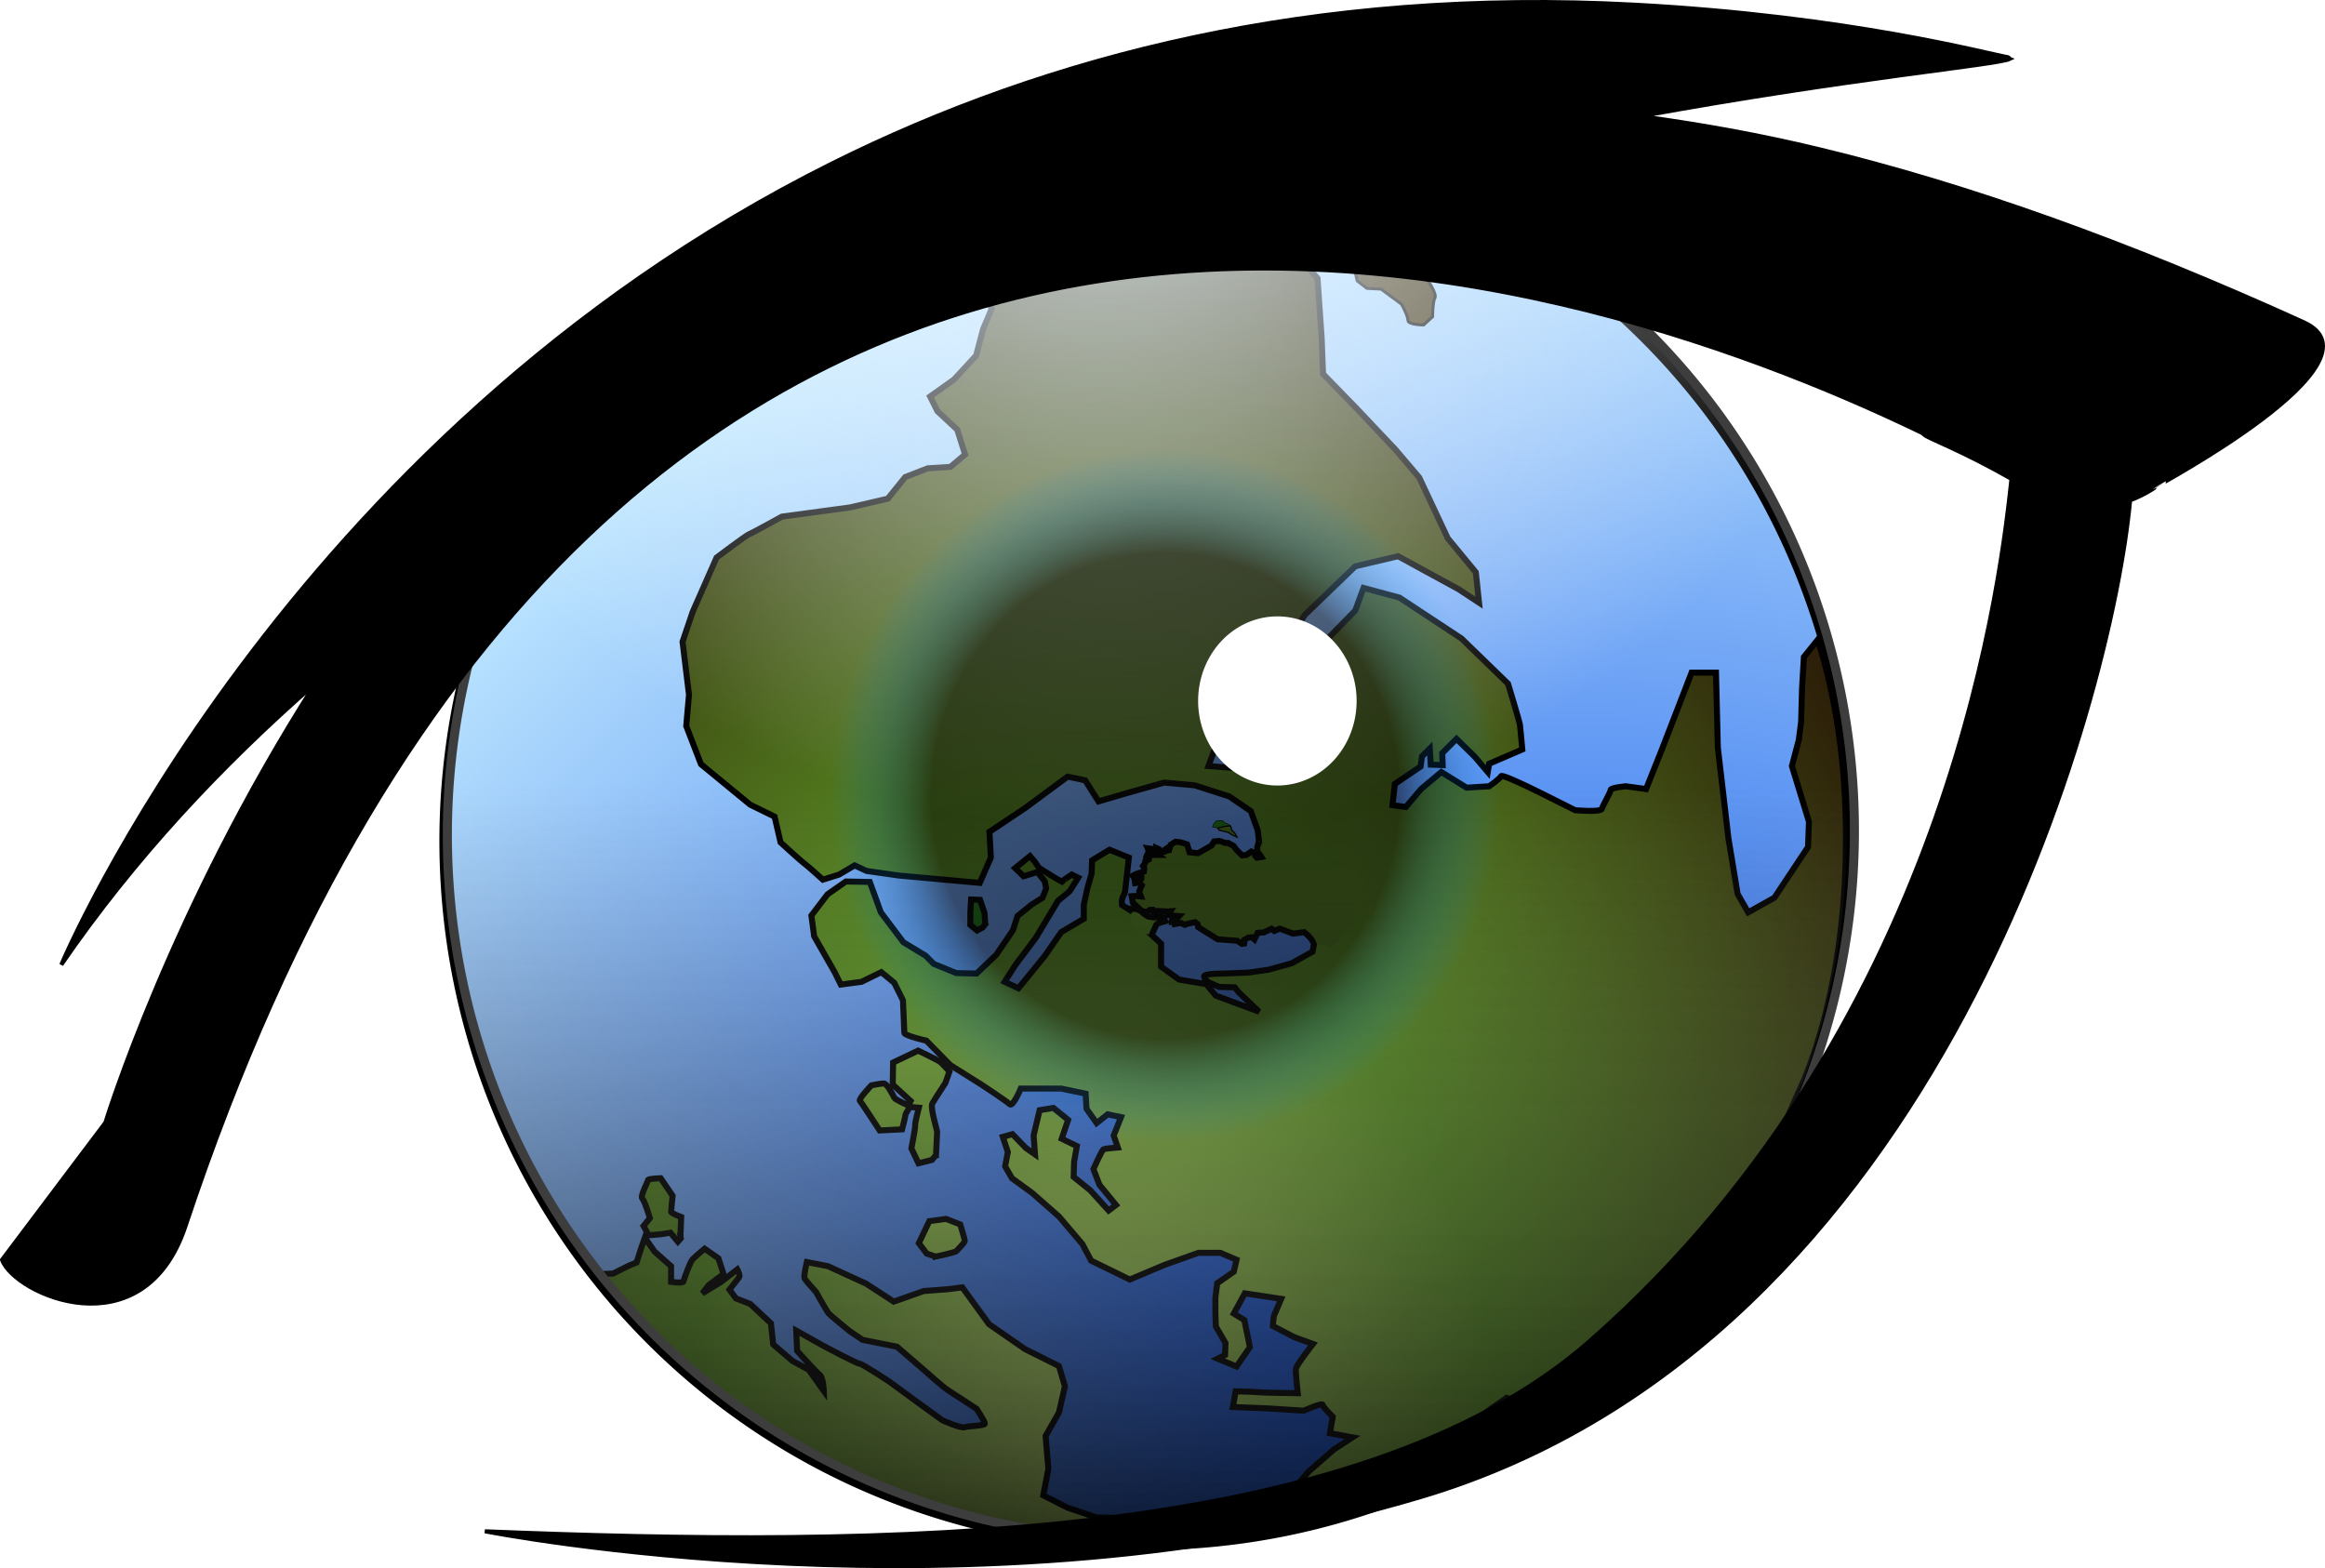
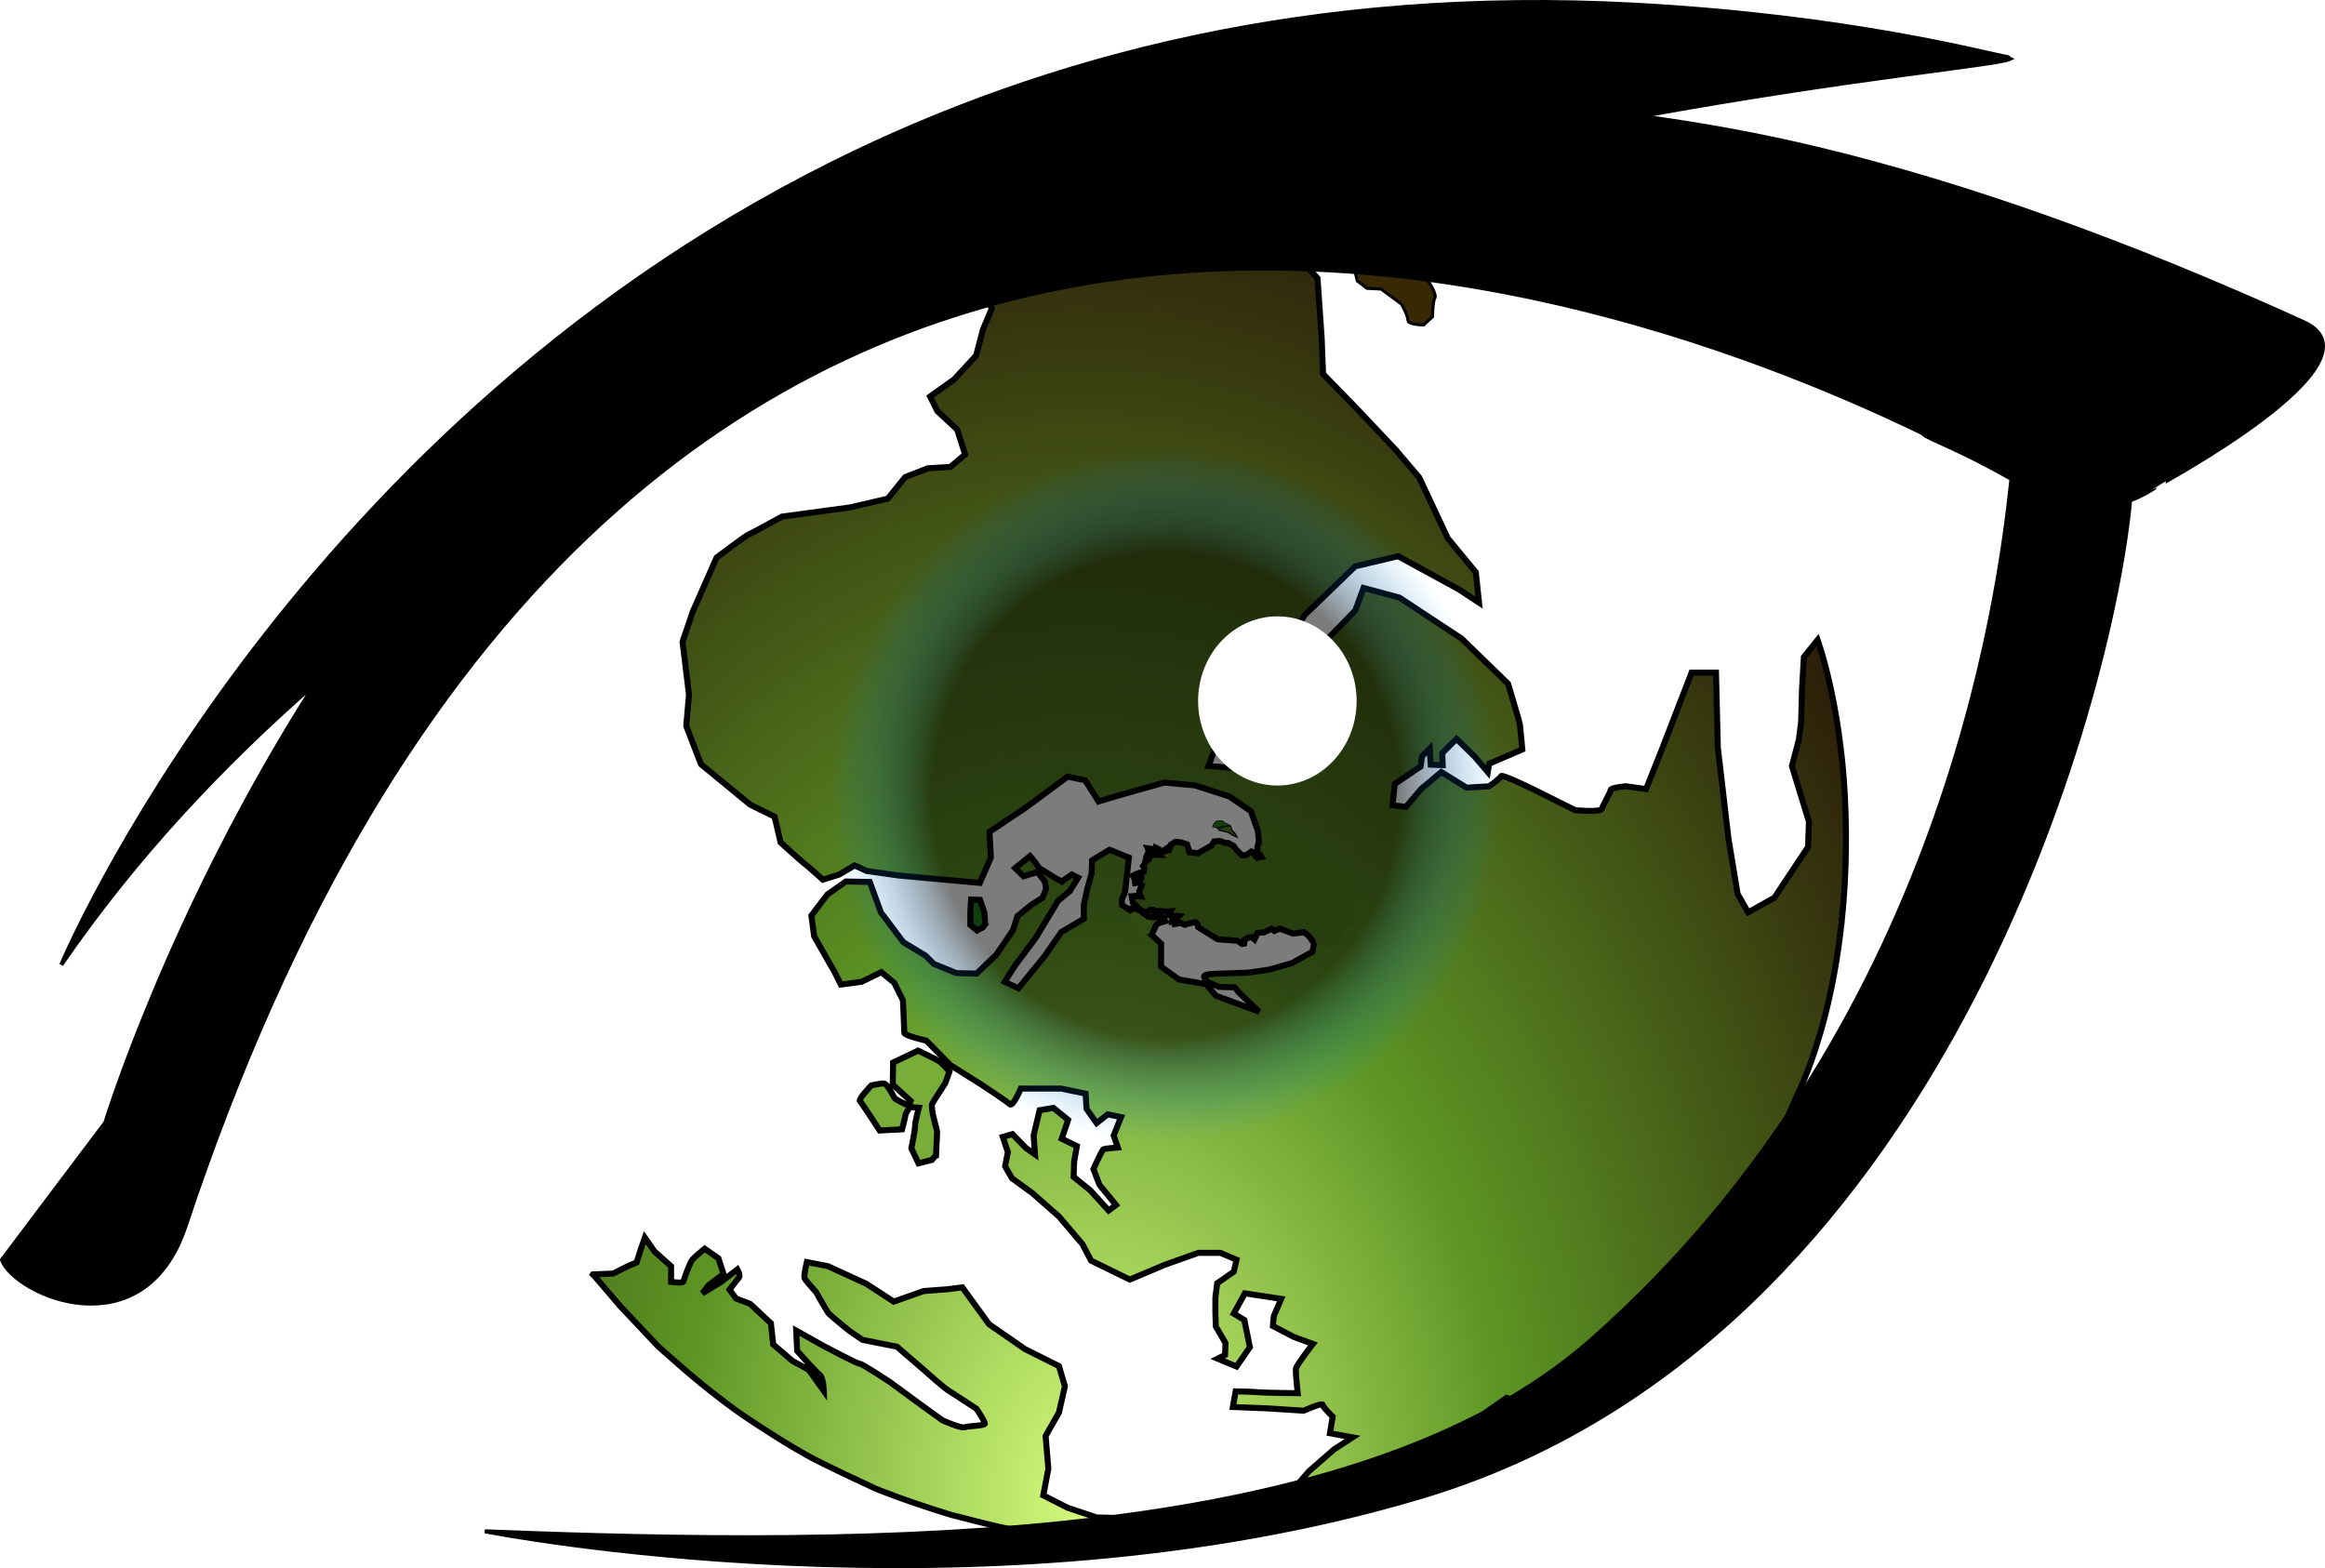
<svg xmlns="http://www.w3.org/2000/svg" xmlns:ns1="http://sodipodi.sourceforge.net/DTD/sodipodi-0.dtd" xmlns:ns2="http://www.inkscape.org/namespaces/inkscape" xmlns:xlink="http://www.w3.org/1999/xlink" width="610.948" height="412.067" id="svg3441" ns1:version="0.32" ns2:version="0.48.1 r9760" version="1.0" ns1:docname="Eye_03_Europe_Africa.svg" ns2:output_extension="org.inkscape.output.svg.inkscape" ns2:export-filename="C:\Users\cam\Downloads\eye-on-the-world-anime.png" ns2:export-xdpi="8.6914062" ns2:export-ydpi="8.6914062">
  <defs id="defs3443">
    <linearGradient id="linearGradient3779">
      <stop style="stop-color:#0046e8;stop-opacity:1" offset="0" id="stop3781" />
      <stop style="stop-color:#bee7ff;stop-opacity:1;" offset="1" id="stop3783" />
    </linearGradient>
    <linearGradient id="linearGradient7982">
      <stop style="stop-color:black;stop-opacity:1;" offset="0" id="stop7984" />
      <stop id="stop7990" offset="0.7" style="stop-color:black;stop-opacity:1;" />
      <stop style="stop-color:#0093ff;stop-opacity:0;" offset="1" id="stop7986" />
    </linearGradient>
    <linearGradient id="linearGradient12527">
      <stop id="stop12529" offset="0" style="stop-color:#00d4ff;stop-opacity:1;" />
      <stop style="stop-color:#00d4ff;stop-opacity:1;" offset="0.7" id="stop12535" />
      <stop id="stop13451" offset="0.96" style="stop-color:#00d4ff;stop-opacity:0;" />
      <stop id="stop12533" offset="1" style="stop-color:#00d4ff;stop-opacity:0;" />
    </linearGradient>
    <linearGradient id="linearGradient7124">
      <stop id="stop7126" offset="0" style="stop-color:#69f931;stop-opacity:1;" />
      <stop id="stop7128" offset="1" style="stop-color:#f1fee4;stop-opacity:0.043;" />
    </linearGradient>
    <linearGradient id="linearGradient14176" ns2:collect="always">
      <stop id="stop14178" offset="0" style="stop-color:#ffffff;stop-opacity:1;" />
      <stop id="stop14180" offset="1" style="stop-color:#ffffff;stop-opacity:0;" />
    </linearGradient>
    <linearGradient id="linearGradient10084">
      <stop style="stop-color:#e2ebf3;stop-opacity:0.861;" offset="0" id="stop10086" />
      <stop style="stop-color:#e2ebf3;stop-opacity:0.227;" offset="1" id="stop10088" />
    </linearGradient>
    <linearGradient id="linearGradient11163">
      <stop style="stop-color:#83c1ef;stop-opacity:1;" offset="0" id="stop11165" />
      <stop style="stop-color:#729ec0;stop-opacity:0;" offset="1" id="stop11167" />
    </linearGradient>
    <linearGradient id="linearGradient4198">
      <stop id="stop4200" offset="0" style="stop-color:#588cb5;stop-opacity:1;" />
      <stop id="stop4202" offset="1" style="stop-color:#438cc4;stop-opacity:1;" />
    </linearGradient>
    <ns2:perspective ns1:type="inkscape:persp3d" ns2:vp_x="0 : 332.70981 : 1" ns2:vp_y="0 : 1000 : 0" ns2:vp_z="665.41962 : 332.70981 : 1" ns2:persp3d-origin="332.70981 : 221.80654 : 1" id="perspective4071" />
    <linearGradient id="linearGradient3327">
      <stop style="stop-color:#00a1ff;stop-opacity:1;" offset="0" id="stop3329" />
      <stop style="stop-color:#000001;stop-opacity:1;" offset="1" id="stop3331" />
    </linearGradient>
    <linearGradient ns2:collect="always" xlink:href="#linearGradient4198" id="linearGradient4147" gradientUnits="userSpaceOnUse" x1="345.295" y1="216.604" x2="345.295" y2="659.36" />
    <radialGradient ns2:collect="always" xlink:href="#linearGradient11163" id="radialGradient4149" gradientUnits="userSpaceOnUse" gradientTransform="matrix(0.934, 0, 0, 1, 22.813, -2.80105e-07)" cx="303.893" cy="416.937" fx="303.893" fy="416.937" r="224.108" />
    <radialGradient ns2:collect="always" xlink:href="#linearGradient10084" id="radialGradient4151" gradientUnits="userSpaceOnUse" gradientTransform="matrix(1.156, -6.11415e-05, 0, 0.577, -57.463, 53.393)" cx="359.442" cy="404.745" fx="359.442" fy="404.745" r="211.312" />
    <radialGradient ns2:collect="always" xlink:href="#linearGradient14176" id="radialGradient4153" gradientUnits="userSpaceOnUse" gradientTransform="matrix(1.259, 0, 0, 0.245, -90.989, 461.03)" cx="351.844" cy="610.375" fx="351.844" fy="610.375" r="174.5" />
    <radialGradient ns2:collect="always" xlink:href="#linearGradient7124" id="radialGradient4155" gradientUnits="userSpaceOnUse" gradientTransform="matrix(0.101, 1.09, -2.056, 0.19, 721.022, -132.841)" cx="305.895" cy="218.304" fx="305.895" fy="218.304" r="86.902" />
    <radialGradient ns2:collect="always" xlink:href="#linearGradient7124" id="radialGradient4157" gradientUnits="userSpaceOnUse" gradientTransform="matrix(-0.362, 1.553, -2.586, -0.603, 1686.78, 53.041)" cx="415.861" cy="428.09" fx="415.861" fy="428.09" r="82.42" />
    <radialGradient ns2:collect="always" xlink:href="#linearGradient7982" id="radialGradient4161" gradientUnits="userSpaceOnUse" cx="348.003" cy="351.997" fx="348.003" fy="351.997" r="322.947" />
    <radialGradient ns2:collect="always" xlink:href="#linearGradient12527" id="radialGradient6131" gradientUnits="userSpaceOnUse" gradientTransform="matrix(0.606, 0, 0, 0.625, 410.104, 265.653)" cx="346.35" cy="353.686" fx="346.35" fy="353.686" r="321.251" />
    <filter ns2:collect="always" id="filter6611" x="-0.183" width="1.366" y="-0.156" height="1.311" color-interpolation-filters="sRGB">
      <feGaussianBlur ns2:collect="always" stdDeviation="3.603" id="feGaussianBlur6613" />
    </filter>
    <radialGradient ns2:collect="always" xlink:href="#linearGradient12527" id="radialGradient6733" gradientUnits="userSpaceOnUse" gradientTransform="matrix(0.606, 0, 0, 0.625, 503.159, 293.431)" cx="346.35" cy="353.686" fx="346.35" fy="353.686" r="321.251" />
    <radialGradient r="117.984" fy="47.956" fx="654.583" cy="47.956" cx="654.583" gradientTransform="matrix(-0.435, 1.063, -1.104, -0.466, 876.343, -680.65)" gradientUnits="userSpaceOnUse" id="radialGradient3962" xlink:href="#linearGradient13195" ns2:collect="always" />
    <linearGradient y2="118.835" x2="567.474" y1="247" x1="586.127" gradientUnits="userSpaceOnUse" id="linearGradient3960" xlink:href="#linearGradient20969" ns2:collect="always" />
    <ns2:perspective ns1:type="inkscape:persp3d" ns2:vp_x="0 : 0.5 : 1" ns2:vp_y="0 : 1000 : 0" ns2:vp_z="1 : 0.5 : 1" ns2:persp3d-origin="0.5 : 0.33333333 : 1" id="perspective3925" />
    <ns2:perspective ns1:type="inkscape:persp3d" ns2:vp_x="0 : 0.5 : 1" ns2:vp_y="0 : 1000 : 0" ns2:vp_z="1 : 0.5 : 1" ns2:persp3d-origin="0.5 : 0.33333333 : 1" id="perspective3069-7" />
    <ns2:perspective ns1:type="inkscape:persp3d" ns2:vp_x="0 : 0.5 : 1" ns2:vp_y="0 : 1000 : 0" ns2:vp_z="1 : 0.5 : 1" ns2:persp3d-origin="0.5 : 0.33333333 : 1" id="perspective3069-45" />
    <ns2:perspective ns1:type="inkscape:persp3d" ns2:vp_x="0 : 0.5 : 1" ns2:vp_y="0 : 1000 : 0" ns2:vp_z="1 : 0.5 : 1" ns2:persp3d-origin="0.5 : 0.33333333 : 1" id="perspective3069-48" />
    <ns2:perspective ns1:type="inkscape:persp3d" ns2:vp_x="0 : 0.5 : 1" ns2:vp_y="0 : 1000 : 0" ns2:vp_z="1 : 0.5 : 1" ns2:persp3d-origin="0.5 : 0.33333333 : 1" id="perspective3069-4" />
    <ns2:perspective ns1:type="inkscape:persp3d" ns2:vp_x="0 : 0.5 : 1" ns2:vp_y="0 : 1000 : 0" ns2:vp_z="1 : 0.5 : 1" ns2:persp3d-origin="0.5 : 0.33333333 : 1" id="perspective3069" />
    <linearGradient y2="118.835" x2="567.474" y1="247" x1="586.127" gradientUnits="userSpaceOnUse" id="linearGradient3053" xlink:href="#linearGradient20969" ns2:collect="always" />
    <radialGradient r="117.984" fy="47.956" fx="654.583" cy="47.956" cx="654.583" gradientTransform="matrix(-0.435, 1.063, -1.104, -0.466, 876.343, -680.65)" gradientUnits="userSpaceOnUse" id="radialGradient3051" xlink:href="#linearGradient13195" ns2:collect="always" />
    <radialGradient r="104.757" fy="65.548" fx="551.767" cy="65.548" cx="551.767" gradientTransform="matrix(-0.177, 6.959, -4.936, -0.125, 770.508, -3801.99)" gradientUnits="userSpaceOnUse" id="radialGradient3042" xlink:href="#linearGradient13172" ns2:collect="always" />
    <radialGradient r="117.984" fy="117.001" fx="612.522" cy="117.001" cx="612.522" gradientTransform="matrix(-0.678, -1.641, 1.962, -0.819, 828.32, 1315.74)" gradientUnits="userSpaceOnUse" id="radialGradient3017" xlink:href="#linearGradient13180" ns2:collect="always" />
    <radialGradient gradientUnits="userSpaceOnUse" gradientTransform="matrix(-0.057, 2.232, -1.583, -0.04, 481.789, -834.285)" r="104.757" fy="65.548" fx="551.767" cy="65.548" cx="551.767" id="radialGradient7330" xlink:href="#linearGradient13172" ns2:collect="always" />
    <linearGradient id="linearGradient7324">
      <stop id="stop7326" offset="0" style="stop-color:#28da52;stop-opacity:1;" />
      <stop style="stop-color:#7d5328;stop-opacity:1;" offset="0.667" id="stop13164" />
      <stop id="stop7328" offset="1" style="stop-color:#382118;stop-opacity:1;" />
    </linearGradient>
    <linearGradient id="linearGradient13172">
      <stop id="stop13174" offset="0" style="stop-color:#d7fd7f;stop-opacity:1;" />
      <stop style="stop-color:#5c9524;stop-opacity:1;" offset="0.417" id="stop13178" />
      <stop id="stop13176" offset="1" style="stop-color:#281306;stop-opacity:1;" />
    </linearGradient>
    <linearGradient id="linearGradient13180">
      <stop id="stop13182" offset="0" style="stop-color:#004680;stop-opacity:1;" />
      <stop id="stop13184" offset="1" style="stop-color:#bee7ff;stop-opacity:1;" />
    </linearGradient>
    <linearGradient id="linearGradient13195">
      <stop style="stop-color:#e2f2ff;stop-opacity:1;" offset="0" id="stop13197" />
      <stop style="stop-color:#ffffff;stop-opacity:0;" offset="1" id="stop13199" />
    </linearGradient>
    <linearGradient id="linearGradient20969">
      <stop style="stop-color:#000000;stop-opacity:0.804;" offset="0" id="stop20975" />
      <stop id="stop20973" offset="1" style="stop-color:#646464;stop-opacity:0;" />
    </linearGradient>
    <linearGradient id="linearGradient30082">
      <stop id="stop30084" offset="0" style="stop-color:#033d00;stop-opacity:1;" />
      <stop id="stop30086" offset="1" style="stop-color:#00ff00;stop-opacity:1;" />
    </linearGradient>
    <linearGradient id="linearGradient30095">
      <stop id="stop30097" offset="0" style="stop-color:#00ff00;stop-opacity:1;" />
      <stop id="stop30099" offset="1" style="stop-color:#141414;stop-opacity:1;" />
    </linearGradient>
    <linearGradient id="linearGradient30103">
      <stop id="stop30105" offset="0" style="stop-color:#00ff00;stop-opacity:1;" />
      <stop id="stop30107" offset="1" style="stop-color:#000700;stop-opacity:1;" />
    </linearGradient>
    <linearGradient id="linearGradient30144">
      <stop id="stop30146" offset="0" style="stop-color:#2b742b;stop-opacity:1;" />
      <stop id="stop30148" offset="1" style="stop-color:#063811;stop-opacity:0.98;" />
    </linearGradient>
    <linearGradient id="linearGradient30160">
      <stop id="stop30162" offset="0" style="stop-color:#36da36;stop-opacity:1;" />
      <stop id="stop30164" offset="1" style="stop-color:#2c962c;stop-opacity:1;" />
    </linearGradient>
    <ns2:perspective id="perspective63" ns2:persp3d-origin="372.04724 : 350.78739 : 1" ns2:vp_z="744.09448 : 526.18109 : 1" ns2:vp_y="0 : 1000 : 0" ns2:vp_x="0 : 526.18109 : 1" ns1:type="inkscape:persp3d" />
    <radialGradient ns2:collect="always" xlink:href="#linearGradient3779" id="radialGradient3739" gradientUnits="userSpaceOnUse" gradientTransform="matrix(-0.678, -1.641, 1.962, -0.819, 828.32, 1315.74)" cx="612.522" cy="117.001" fx="612.522" fy="117.001" r="117.984" />
    <radialGradient ns2:collect="always" xlink:href="#linearGradient13172" id="radialGradient3741" gradientUnits="userSpaceOnUse" gradientTransform="matrix(-0.177, 6.959, -4.936, -0.125, 770.508, -3801.99)" cx="551.767" cy="65.548" fx="551.767" fy="65.548" r="104.757" />
    <linearGradient ns2:collect="always" xlink:href="#linearGradient20969" id="linearGradient3743" gradientUnits="userSpaceOnUse" x1="586.127" y1="247" x2="567.474" y2="118.835" />
    <radialGradient ns2:collect="always" xlink:href="#linearGradient13195" id="radialGradient3745" gradientUnits="userSpaceOnUse" gradientTransform="matrix(-0.435, 1.063, -1.104, -0.466, 876.343, -680.65)" cx="654.583" cy="47.956" fx="654.583" fy="47.956" r="117.984" />
    <radialGradient ns2:collect="always" xlink:href="#linearGradient13172" id="radialGradient3770" gradientUnits="userSpaceOnUse" gradientTransform="matrix(-0.09, 3.526, -2.501, -0.064, 651.487, -1694.03)" cx="551.767" cy="65.548" fx="551.767" fy="65.548" r="104.757" />
    <radialGradient ns2:collect="always" xlink:href="#linearGradient3779" id="radialGradient3835" gradientUnits="userSpaceOnUse" gradientTransform="matrix(-0.678, -1.641, 1.962, -0.819, 828.32, 1315.74)" cx="612.522" cy="117.001" fx="612.522" fy="117.001" r="117.984" />
    <radialGradient ns2:collect="always" xlink:href="#linearGradient13172" id="radialGradient3837" gradientUnits="userSpaceOnUse" gradientTransform="matrix(-0.09, 3.526, -2.501, -0.064, 651.487, -1694.03)" cx="551.767" cy="65.548" fx="551.767" fy="65.548" r="104.757" />
    <linearGradient ns2:collect="always" xlink:href="#linearGradient20969" id="linearGradient3839" gradientUnits="userSpaceOnUse" x1="586.127" y1="247" x2="567.474" y2="118.835" />
    <radialGradient ns2:collect="always" xlink:href="#linearGradient13195" id="radialGradient3841" gradientUnits="userSpaceOnUse" gradientTransform="matrix(-0.435, 1.063, -1.104, -0.466, 876.343, -680.65)" cx="654.583" cy="47.956" fx="654.583" fy="47.956" r="117.984" />
    <radialGradient ns2:collect="always" xlink:href="#linearGradient7982" id="radialGradient3843" gradientUnits="userSpaceOnUse" cx="348.003" cy="351.997" fx="348.003" fy="351.997" r="322.947" />
    <radialGradient ns2:collect="always" xlink:href="#linearGradient3779" id="radialGradient3150" gradientUnits="userSpaceOnUse" gradientTransform="matrix(-0.678,-1.641,1.962,-0.819,828.32,1315.74)" cx="612.522" cy="117.001" fx="612.522" fy="117.001" r="117.984" />
    <radialGradient ns2:collect="always" xlink:href="#linearGradient13172" id="radialGradient3152" gradientUnits="userSpaceOnUse" gradientTransform="matrix(-0.09,3.526,-2.501,-0.064,651.487,-1694.03)" cx="551.767" cy="65.548" fx="551.767" fy="65.548" r="104.757" />
    <linearGradient ns2:collect="always" xlink:href="#linearGradient20969" id="linearGradient3154" gradientUnits="userSpaceOnUse" x1="586.127" y1="247" x2="567.474" y2="118.835" />
    <radialGradient ns2:collect="always" xlink:href="#linearGradient13195" id="radialGradient3156" gradientUnits="userSpaceOnUse" gradientTransform="matrix(-0.435,1.063,-1.104,-0.466,876.343,-680.65)" cx="654.583" cy="47.956" fx="654.583" fy="47.956" r="117.984" />
    <radialGradient ns2:collect="always" xlink:href="#linearGradient7982" id="radialGradient3158" gradientUnits="userSpaceOnUse" cx="348.003" cy="351.997" fx="348.003" fy="351.997" r="322.947" />
    <radialGradient ns2:collect="always" xlink:href="#linearGradient13172" id="radialGradient3195" gradientUnits="userSpaceOnUse" gradientTransform="matrix(-0.09,3.526,-2.501,-0.064,651.487,-1694.03)" cx="551.767" cy="65.548" fx="551.767" fy="65.548" r="104.757" />
  </defs>
  <ns1:namedview ns2:document-units="in" pagecolor="#ffffff" bordercolor="#666666" borderopacity="1.0" ns2:pageopacity="0.0" ns2:pageshadow="2" ns2:zoom="1.44" ns2:cx="378.37483" ns2:cy="162.72166" ns2:current-layer="layer1" id="namedview3445" showgrid="false" ns2:window-width="1600" ns2:window-height="847" ns2:window-x="0" ns2:window-y="31" ns2:window-maximized="1" />
  <g ns2:label="Layer 1" ns2:groupmode="layer" id="layer1" transform="translate(-175.942,-184.356)">
    <g id="layer2" ns2:label="shade" style="display:none" transform="matrix(0.507,0,0,0.507,261.122,232.278)" />
-     <path transform="matrix(1.55,0.226,-0.226,1.531,-374.533,78.059)" d="m 686.673,127.613 a 117.921,119.907 0 1 1 -235.842,0 117.921,119.907 0 1 1 235.842,0 z" ns1:ry="119.90704" ns1:rx="117.92101" ns1:cy="127.61327" ns1:cx="568.75159" id="path7332" style="fill:url(#radialGradient3150);fill-opacity:1;stroke:#7d7d7d;stroke-width:0.1;stroke-miterlimit:4;stroke-opacity:1;stroke-dasharray:none;stroke-dashoffset:0" ns1:type="arc" />
    <g id="g3785" transform="matrix(1,0,0,-1,25.778,826.088)">
      <path ns2:connector-curvature="0" style="fill:url(#radialGradient3195);fill-opacity:1;fill-rule:evenodd;stroke:#000000;stroke-width:1.58;stroke-linecap:butt;stroke-linejoin:miter;stroke-miterlimit:4;stroke-opacity:1;stroke-dasharray:none" d="m 305.968,306.853 5.301,0.227 4.111,2.056 2.055,0.846 1.209,3.748 0.967,2.781 2.539,-3.628 4.353,-3.869 0,-4.111 c 0,0 3.144,-0.484 3.265,0.121 0.121,0.605 1.693,4.958 2.297,5.683 0.605,0.726 3.265,2.902 3.265,2.902 l 3.627,-2.539 1.33,-4.111 -3.869,-2.902 -1.693,-2.177 4.957,3.023 4.232,3.265 c 0,0 0.846,-1.572 0.484,-2.056 -0.363,-0.484 -2.539,-3.265 -2.539,-3.265 l 1.693,-2.297 3.748,-1.451 5.441,-5.079 0.605,-5.562 5.078,-4.353 4.232,-2.297 3.99,-5.562 c 0,0 -0.121,3.507 -1.088,4.232 -0.967,0.726 -5.925,6.288 -5.925,6.288 l -0.242,5.32 7.134,-3.99 c 0,0 8.827,-4.716 9.552,-4.716 0.725,0 7.98,-4.837 7.98,-4.837 l 8.585,-6.288 5.199,-3.748 c 0,0 4.836,-2.177 5.804,-1.814 0.967,0.363 5.32,0.363 5.32,0.967 0,0.605 -2.176,3.869 -2.176,3.869 0,0 -5.683,3.748 -7.255,4.716 -1.572,0.967 -6.65,5.562 -6.65,5.562 l -7.013,6.046 -9.068,1.814 -3.386,2.297 c 0,0 -5.078,4.111 -5.562,4.716 -0.484,0.605 -3.265,5.562 -3.265,5.562 0,0 -2.781,3.023 -3.023,3.628 -0.242,0.605 0.605,4.232 0.605,4.232 l 5.562,-1.088 10.036,-4.595 7.255,-4.716 7.859,2.781 6.408,0.484 3.748,0.484 7.013,-9.673 9.431,-6.53 8.947,-4.474 1.572,-5.32 -1.572,-6.892 -3.506,-6.167 0.725,-8.585 -1.33,-7.013 6.408,-3.265 7.617,-2.539 9.431,-0.242 10.882,0.484 8.585,-3.507 8.585,2.297 c 0,0 0.846,4.595 3.023,5.079 2.176,0.484 8.706,0.363 9.31,1.088 0.605,0.726 5.925,6.892 5.925,6.892 l 6.65,5.804 4.836,3.144 -5.925,1.088 0.725,4.353 c 0,0 -2.66,2.539 -2.66,3.144 0,0.605 -4.957,-1.572 -4.957,-1.572 l -9.552,0.605 -9.068,0.363 0.725,4.111 c 0,0 5.32,-0.121 6.166,-0.242 0.846,-0.121 10.157,-0.242 10.157,-0.242 0,0 -0.605,5.441 -0.484,6.409 0.121,0.967 4.474,6.53 4.474,6.53 l -4.957,1.814 -5.562,2.902 c 0,0 0.121,2.418 0.363,2.902 0.242,0.484 1.814,4.232 1.814,4.232 l -9.552,1.451 -2.902,-5.32 2.781,-1.693 1.451,-7.134 -3.506,-5.079 -4.957,2.056 1.935,0.967 0.121,3.144 -2.539,4.353 -0.121,3.507 0,4.111 0.484,3.748 4.353,3.023 0.725,3.144 -4.232,1.814 -5.804,0 -8.827,-3.144 -9.189,-3.869 -10.157,4.958 -2.297,4.353 -6.166,7.255 -7.013,6.167 -5.32,3.869 -1.814,3.144 0.725,3.748 -1.33,3.99 2.539,0.726 3.506,-3.628 2.418,-1.693 -0.363,4.958 1.572,6.65 3.627,0.605 3.869,-3.144 -1.693,-4.958 3.99,-1.935 -0.725,-4.111 -0.121,-3.99 4.353,-3.507 4.836,-5.32 1.935,1.451 -4.353,5.32 -1.572,4.111 c 0,0 2.176,4.958 2.66,5.199 0.484,0.242 3.748,0.484 3.748,0.484 l -1.088,3.144 1.935,4.837 -3.506,0.726 -2.902,-2.297 -2.66,3.748 -0.242,3.99 -6.408,1.33 -10.64,0 c 0,0 -2.055,-4.958 -2.902,-4.111 -0.846,0.846 -7.497,5.199 -7.497,5.199 l -8.101,5.079 -6.287,6.409 c 0,0 -5.804,1.33 -5.804,2.056 0,0.726 -0.363,8.585 -0.363,8.585 l -2.297,4.595 -3.385,2.781 -5.199,-2.539 -5.441,-0.726 -1.693,3.386 -5.32,9.311 -0.725,5.441 4.232,5.562 4.836,3.386 6.287,-0.121 2.902,-7.981 5.925,-7.86 5.804,-3.507 2.176,-2.177 5.925,-2.418 5.32,-0.121 5.199,4.958 4.353,6.409 1.209,3.748 3.748,3.023 2.815,1.766 0.966,2.466 -0.359,1.846 -1.957,2.451 -3.624,-1.111 -2.209,2.147 3.899,3.16 1.163,-1.347 1.206,-1.742 4.006,-2.516 2.049,-1.134 c 0.845,0.629 -1.699,-1.003 2.536,1.886 l 1.69,-0.833 -2.232,-3.569 -3.055,-2.503 -5.804,-9.673 -5.441,-7.255 -2.781,-4.353 3.627,-1.693 6.892,8.464 4.353,6.288 5.925,3.507 0,3.628 0.967,4.474 1.088,3.748 0.121,3.507 4.595,2.781 5.078,-2.056 -0.998,-8.948 c -0.272,-1.169 -1.087,-1.523 -0.816,-3.507 l 5.683,-3.628 1.451,-3.628 3.144,-2.902 0,-6.046 4.716,-3.386 7.134,-1.209 2.539,-3.023 8.464,-3.144 2.902,-1.088 -5.32,5.079 -1.088,1.33 -4.111,0.121 -2.781,1.209 c 0,0 -1.693,1.33 -0.967,1.814 0.725,0.484 4.716,0.484 4.716,0.484 l 6.65,0.242 5.47,0.781 6.023,1.69 5.448,3.029 0.611,3.17 2.64,4.026 7.699,8.824 c 0,0 -9.755,4.961 -10.118,5.566 -0.363,0.605 -14.679,5.258 -14.679,5.258 l -0.536,4.974 -1.833,5.124 -5.683,3.869 -9.068,2.902 -7.98,0.725 -9.915,-2.781 -7.376,-2.177 -3.506,5.562 -4.595,0.967 -11.124,-8.222 -9.431,-6.288 0.363,-6.771 -2.902,-6.65 -21.28,1.935 -8.464,1.209 -3.144,1.451 -4.111,-2.418 -4.232,-1.33 c 0,0 -3.99,3.628 -4.716,4.111 -0.725,0.484 -6.408,5.683 -6.408,5.683 l -1.572,6.771 -6.408,3.144 -12.938,10.641 -3.869,10.036 0.725,8.222 -1.693,13.905 2.66,7.86 6.287,14.268 c 0,0 7.859,5.925 8.585,6.167 0.725,0.242 8.585,4.595 8.585,4.595 l 17.895,2.418 9.915,2.297 4.595,5.683 5.925,2.297 5.925,0.363 3.869,3.265 -2.055,6.53 -5.199,4.837 -1.935,3.869 6.287,4.474 5.804,6.288 1.814,6.892 2.297,5.441 -2.297,4.958 -0.121,8.101 2.781,6.046 c 0,0 9.189,6.53 9.794,7.013 0.605,0.484 9.31,9.311 9.31,9.311 l 0.725,4.958 13.3,1.935 12.575,-0.484 c 0,0 5.925,-0.605 7.013,-0.605 1.088,0 10.519,-4.111 10.519,-4.111 l 5.683,-10.52 2.539,-9.19 7.98,-3.023 5.804,-6.409 1.088,-15.719 0.363,-9.432 8.827,-9.069 10.277,-10.883 6.166,-7.255 7.497,-15.961 7.376,-8.948 0.846,-7.981 -5.32,3.507 -15.96,8.706 -11.245,-2.66 -13.3,-12.817 -7.98,-12.696 -10.519,-13.906 -5.199,-8.827 -1.572,-4.232 6.166,-0.484 4.353,6.288 c 0,0 5.562,6.167 5.562,6.65 0,0.484 6.046,8.827 6.287,9.552 0.242,0.726 6.65,9.069 6.65,9.069 l 9.552,9.794 2.176,5.925 9.431,-2.539 16.323,-10.762 12.212,-11.85 c 0,0 3.023,-9.915 3.144,-10.883 0.121,-0.967 0.605,-6.409 0.605,-6.409 l -8.706,-3.748 -0.363,-2.177 -3.506,4.111 -4.716,4.595 -3.748,-3.748 0.121,-3.144 -3.144,0.121 -0.242,4.232 -2.055,-2.056 -0.363,-2.66 -6.771,-4.595 -0.605,-5.562 3.506,-0.484 3.99,4.716 5.32,4.474 6.65,-4.111 5.925,0.363 c 0,0 2.781,1.935 3.144,2.66 0.363,0.725 12.938,-5.683 12.938,-5.683 l 6.529,-3.265 c 0,0 6.771,-0.605 7.013,0.363 0.242,0.967 2.297,4.353 2.297,4.958 0,0.605 3.99,0.967 3.99,0.967 l 5.32,-0.725 4.111,10.278 7.859,20.314 6.408,0 0.484,-19.71 2.781,-23.821 2.418,-14.631 2.781,-4.837 6.892,3.869 8.827,13.301 0.242,6.65 -4.474,14.631 1.814,6.892 0.605,4.716 0.242,8.827 0.484,8.222 3.606,4.474 c 0,0 5.925,-16.213 7.176,-41.323 2.456,-49.267 -12.233,-77.581 -12.233,-77.581 -10.538,-24.256 -14.574,-30.472 -13.901,-28.867 l -15.722,-15.468 c 0,0 -7.497,-7.376 -7.497,-7.86 0,-0.484 -14.026,-14.268 -14.026,-14.268 l -13.421,-11.85 -7.98,-3.386 -4.111,1.451 -4.353,-3.023 -5.103,-3.834 -12.671,-9.467 5.181,-2.312 c 0,0 -12.235,-6.312 -18.159,-8.368 -5.925,-2.056 -13.427,-5.254 -28.262,-8.027 -14.341,-2.681 -27.806,-2.694 -35.57,-2.833 l -14.045,0.78 c 0,0 -12.817,1.626 -18.398,2.77 0,0 -2.451,0.404 -14.502,3.544 -12.254,3.719 -20.06,6.961 -20.06,6.961 -13.824,6.449 -16.639,7.923 -21.009,10.498 -7.617,4.488 -14.75,9.444 -14.75,9.444 0,0 -5.364,3.737 -12.237,9.506 -2.908,2.441 -8.99,7.851 -8.99,7.851 l -10.074,10.681 -6.429,7.531 -0.678,0.721 z" id="path5334" ns1:nodetypes="cccccccccsscccccccsccccccccscccscccsscsccccscscccccccccccccccccccccsscccccsccccscscccscccccccccccccccccccccccccccccccccccccccccccscccccccccscccsccccccccccccccccccccccccccccccccccccccccccccccccccccccccccccccccsccccccccscccccccccccccccccccscccccccccscccccccccccccccccsccccscccccccccccccccccccccccssccccccsccccccccccccccccccsccssccccccccccccccccccscccsccccccccsccccccscscccc" />
      <a id="a6348" transform="matrix(1.578,-0.069,0.069,1.578,-446.286,259.681)" style="fill:#54801f;fill-opacity:1;stroke:none">
        <path ns2:connector-curvature="0" id="path3304" d="m 567.757,113.161 1.538,0.318 0.637,-0.278 0.569,0.22 1.132,0.302 0.441,-0.319 0.101,-0.492 3.321,-1.876 3.297,-0.104 0.783,-0.487 0.36,0.074 0.009,0.617 0.666,0.411 0.563,0.082 0.448,-0.352 0.485,1.125 1.035,0.111 1.228,0.664 0.481,-0.345 0.902,0.426 2.233,-0.734 1.696,0.214 2.442,-1.751 0.492,-0.069 0.408,-0.326 1.015,0.21 0.258,-0.425 0.655,0.135 0.495,0.581 0.556,0.115 0.558,0.935 0.327,1.229 1.692,0.896 -0.05,0.741 -0.161,0.616 -0.29,0.248 0.289,0.914 0.544,3.154 0.842,0.55 0.382,0.797 -0.154,0.583 -0.852,-0.005 -0.391,-0.422 0.028,1.268 -13.266,4.28 -1.924,-0.145 -0.37,-0.242 -0.425,-0.088 -0.194,0.609 -0.527,0.404 -0.371,-0.35 -0.272,-0.5 0.031,-0.814 0.521,-0.542 0.198,-0.301 -0.72,-0.149 -0.343,0.339 -0.127,0.452 -0.519,0.2 -0.796,-0.609 -0.694,-0.109 -0.962,0.86 -0.548,0.673 -0.565,0.259 -0.381,0.195 -0.4,-0.048 -0.985,0.309 -0.93,-0.124 -0.402,-0.698 -0.542,-0.351 -1.632,-1.021 -1.416,0.083 -0.473,1.303 -1.05,0.295 -0.898,0.054 -0.777,-0.536 -0.224,-0.901 -0.196,-0.041 -0.231,0.294 -0.326,-0.238 -0.07,-0.322 -0.491,-0.101 -0.323,0.241 -0.087,0.255 -0.486,0.207 -0.036,-0.486 -0.565,0.259 -0.767,0.081 0.179,-0.373 0.598,-0.252 0.557,-0.056 0.481,-0.345 -1.016,-0.039 -0.774,0.113 -0.155,-0.408 0.46,-0.247 -0.051,-0.25 -0.562,-0.253 -0.031,-0.348 -0.331,-0.547 0.238,-0.327 -0.056,-0.558 -0.7,-0.247 -0.569,-0.22 -0.549,-0.318 0.271,-0.32 0.182,-0.885 0.229,0.047 0.291,0.573 0.037,0.315 0.439,0.022 0.008,-0.203 -0.292,-0.402 0.081,-0.393 0.329,-0.274 -0.155,-0.408 -0.219,-0.592 0.121,-0.419 0.193,-0.439 -0.947,0.043 -0.599,-0.073 0.256,-1.075 1.492,-1.28 0.571,-0.121 0.322,-0.07 0.496,0.41 0.436,0.039 0.183,-0.475 0.357,0.005 0.244,0.307 1.743,-0.015 0.449,0.059 -0.188,-0.329 -0.168,-0.342 1.239,-0.051 0.583,-0.016 -0.384,-0.455 -0.661,-0.103 -0.21,-0.471 0.17,-0.409 -0.066,-0.013 5e-5,2e-4 z" style="fill:#54801f;fill-opacity:1;fill-rule:evenodd;stroke:none" ns1:nodetypes="cccccccccccccccccccccccccccccccccccccccccccccccccccccccccccccccccccccccccccccccccccccccccccccccccccccccccccccccccccccccccccccccccccccccccccccc" />
      </a>
      <a id="a6352" transform="matrix(1.578,-0.069,0.069,1.578,-446.286,259.681)" style="fill:#629a28;fill-opacity:1;stroke:none">
        <path ns2:connector-curvature="0" id="path4275" d="m 567.266,113.059 -0.259,0.596 -0.368,0.129 -1.192,-0.178 -1.01,0.099 -0.776,0.455 -0.645,0.482 -0.617,0.29 c -0.395,0.317 -1.118,0.819 -1.186,0.951 l 0.044,-0.989 0.735,-0.087 -0.333,0.137 -0.321,-0.443 -0.273,-0.33 0.278,-0.523 0.25,-1.213 0.478,-0.004 0.188,-0.747 -0.261,-0.225 0.369,-0.3 1.26,-0.32 0.423,0.429 1.155,-0.308 0.069,0.493 0.167,0.513 0.384,0.455 0.352,0.278 1.086,0.361 0,4.4e-4 z" style="fill:#629a28;fill-opacity:1;fill-rule:evenodd;stroke:none" ns1:nodetypes="ccccccccccccccccccccccccccccc" />
      </a>
-       <path ns2:connector-curvature="0" style="fill:#97c750;fill-opacity:1;fill-rule:evenodd;stroke:#000000;stroke-width:1.58;stroke-linecap:butt;stroke-linejoin:miter;stroke-miterlimit:4;stroke-opacity:1;stroke-dasharray:none" d="m 396.028,311.54 c 0,0 5.196,1.078 5.49,1.471 0.294,0.392 2.157,2.157 2.157,2.647 0,0.49 -1.176,4.314 -1.176,4.314 l -3.726,1.471 -4.412,-0.588 -2.745,-5.785 2.059,-2.745 2.353,-0.784 z" id="path7340" />
      <path ns2:connector-curvature="0" style="fill:#78ad39;fill-opacity:1;fill-rule:evenodd;stroke:#000000;stroke-width:1.58;stroke-linecap:butt;stroke-linejoin:miter;stroke-miterlimit:4;stroke-opacity:1;stroke-dasharray:none" d="m 396.126,338.208 c 0,0 0.294,5.589 0.294,6.079 0,0.49 -1.863,6.373 -1.275,7.451 0.588,1.078 3.431,5.392 3.431,5.392 l 1.078,3.039 c 0,0 -1.667,1.863 -2.353,2.451 -0.686,0.588 -5.882,3.039 -5.882,3.039 l -6.569,-3.137 -0.098,-5.785 4.706,-4.314 -0.588,-1.177 c 0,0 -3.431,1.471 -3.725,2.059 -0.294,0.588 -1.863,3.726 -2.745,3.726 -0.882,0 -3.235,-0.49 -3.235,-0.49 0,0 -3.529,-3.628 -3.039,-4.118 0.49,-0.49 5.196,-7.746 5.196,-7.746 l 5.882,0.294 c 0,0 0.882,3.334 0.882,3.726 0,0.392 1.176,2.157 1.176,2.157 l 2.353,-0.196 c 0,0 -1.078,-4.118 -0.98,-4.706 0.098,-0.588 -0.98,-5.981 -0.98,-5.981 l 1.863,-3.922 3.529,0.882 1.078,1.275 z" id="path7344" />
-       <path ns2:connector-curvature="0" style="fill:#578821;fill-opacity:1;fill-rule:evenodd;stroke:#000000;stroke-width:1.58;stroke-linecap:butt;stroke-linejoin:miter;stroke-miterlimit:4;stroke-opacity:1;stroke-dasharray:none" d="m 328.969,317.03 0.196,4.902 c 0,0 -2.647,0.98 -2.647,1.373 0,0.392 0.392,4.216 0.392,4.216 l -3.137,4.608 c 0,0 -3.333,-0.098 -3.333,-0.49 0,-0.392 -2.157,-4.216 -1.471,-4.902 0.686,-0.686 1.961,-5.098 1.961,-5.098 l -1.667,-2.059 1.373,-2.451 3.333,0.294 2.353,0.392 1.961,-2.353 0.784,0.882 -0.098,0.686 z" id="path7346" />
      <path ns2:connector-curvature="0" style="fill:#21811b;fill-opacity:1;fill-rule:evenodd;stroke:#000000;stroke-width:1.58;stroke-linecap:butt;stroke-linejoin:miter;stroke-miterlimit:4;stroke-opacity:1;stroke-dasharray:none" d="m 409.067,398.898 -0.196,2.941 -1.176,3.432 -2.353,0.098 c 0,0 -0.196,-2.843 -0.196,-3.334 0,-0.49 0,-3.334 0,-3.334 l 1.765,-1.471 1.471,0.784 0.686,0.882 z" id="path7348" ns1:nodetypes="ccccscccc" />
      <path ns2:connector-curvature="0" style="fill:#21811b;fill-opacity:1;fill-rule:evenodd;stroke:#000000;stroke-width:0.158;stroke-linecap:butt;stroke-linejoin:miter;stroke-miterlimit:4;stroke-opacity:1;stroke-dasharray:none" d="m 470.27,424.085 -1.196,0.333 -0.286,0.047 0.285,0.725 0.646,0.783 0.864,0.099 0.787,-0.005 0.69,-0.555 0.976,-0.433 0.586,-0.452 -0.031,-0.081 -1.248,-0.386 -0.714,0.093 -1.359,-0.168 z" id="path5256" />
      <a id="a5258" transform="matrix(1.927,0.31,-0.31,1.927,-71.573,85.573)" style="fill:#537e1f;fill-opacity:1">
        <path ns2:connector-curvature="0" id="path5254" d="m 302.864,126.391 -1.141,0.484 -0.131,0.305 0.697,0.055 0.405,0.016 0.596,-0.042 0.074,-0.209 0.031,-0.359 0.359,-0.516 0.203,-0.562 -0.469,0.297 -0.625,0.531 z" style="fill:#537e1f;fill-opacity:1;fill-rule:evenodd;stroke:#000000;stroke-width:0.162;stroke-linecap:butt;stroke-linejoin:miter;stroke-miterlimit:4;stroke-opacity:1;stroke-dasharray:none" ns1:nodetypes="cccccccccccc" />
      </a>
      <path ns2:connector-curvature="0" style="fill:#382905;fill-opacity:1;fill-rule:evenodd;stroke:#000000;stroke-width:0.79;stroke-linecap:butt;stroke-linejoin:miter;stroke-miterlimit:4;stroke-opacity:1;stroke-dasharray:none" d="m 518.381,561.848 -5.294,3.922 -3.726,0.196 -2.549,1.961 -0.784,3.334 5.49,-0.392 -3.137,2.353 c 0,0 -4.51,0.784 -4.51,1.569 0,0.784 -0.588,3.726 -0.588,4.51 0,0.784 0.392,6.275 1.176,6.275 0.784,0 5.098,-1.177 6.078,-0.98 0.98,0.196 7.059,-1.177 7.059,-1.177 0,0 0.392,-3.922 0.392,-4.706 0,-0.784 0.392,-4.902 1.961,-5.687 1.569,-0.784 4.118,-3.334 4.902,-4.314 0.784,-0.98 2.941,-4.314 2.353,-5.294 -0.588,-0.98 -0.588,-4.902 -0.588,-4.902 l -2.353,-2.157 c 0,0 -4.118,0 -4.118,1.177 0,1.177 -1.765,4.51 -1.765,4.314 z" id="path7336" />
      <a id="a6348-1" transform="matrix(1.578,-0.069,0.069,1.578,-445.674,259.412)" style="fill:none;display:inline">
        <path ns2:connector-curvature="0" id="path3304-7" d="m 581.672,127.591 -0.254,-0.91 0.031,-0.814 0.521,-0.542 0.198,-0.301 -0.72,-0.149 -0.343,0.339 -0.127,0.452 -0.519,0.2 -0.796,-0.609 -0.694,-0.109 -0.962,0.86 -0.548,0.673 -0.565,0.259 -0.381,0.195 -0.4,-0.048 -0.985,0.309 -0.93,-0.124 -0.402,-0.698 -0.542,-0.351 -1.632,-1.021 -1.416,0.083 -0.473,1.303 -1.05,0.295 -0.898,0.054 -0.777,-0.536 -0.224,-0.901 -0.196,-0.041 -0.231,0.294 -0.326,-0.238 -0.07,-0.322 -0.491,-0.101 -0.323,0.241 -0.087,0.255 -0.486,0.207 -0.036,-0.486 -0.565,0.259 -0.767,0.081 0.179,-0.373 0.598,-0.252 0.557,-0.056 0.481,-0.345 -1.016,-0.039 -0.774,0.113 -0.155,-0.408 0.46,-0.247 -0.051,-0.25 -0.562,-0.253 -0.031,-0.348 -0.331,-0.547 0.238,-0.327 -0.056,-0.558 -0.7,-0.247 -0.569,-0.22 -0.549,-0.318 0.271,-0.32 0.182,-0.885 0.229,0.047 0.291,0.573 0.037,0.315 0.439,0.022 0.008,-0.203 -0.292,-0.402 0.081,-0.393 0.329,-0.274 -0.155,-0.408 -0.219,-0.592 0.121,-0.419 0.193,-0.439 -0.947,0.043 -0.599,-0.073 0.256,-1.075 1.492,-1.28 0.571,-0.121 0.322,-0.07 0.496,0.41 0.436,0.039 0.183,-0.475 0.357,0.005 0.244,0.307 1.743,-0.015 0.449,0.059 -0.188,-0.329 -0.168,-0.342 1.239,-0.051 0.583,-0.016 -0.384,-0.455 -0.661,-0.103 -0.21,-0.471 0.17,-0.409 -0.066,-0.013 5e-5,2e-4 1.538,0.318 0.637,-0.278 0.569,0.22 1.132,0.302 0.441,-0.319 0.101,-0.492 3.321,-1.876 3.297,-0.104 0.783,-0.487 0.36,0.074 0.009,0.617 0.666,0.411 0.563,0.082 0.448,-0.352 0.485,1.125 1.035,0.111 1.228,0.664 0.481,-0.345 0.902,0.426 2.233,-0.734 1.856,0.324 c 1.993,-1.476 1.589,-2.11 1.589,-2.11" style="fill:none;stroke:#000000;stroke-width:1;stroke-linecap:butt;stroke-linejoin:miter;stroke-miterlimit:4;stroke-opacity:1;stroke-dasharray:none" ns1:nodetypes="cccccccccccccccccccccccccccccccccccccccccccccccccccccccccccccccccccccccccccccccccccccccccccccccccccccccccccccccccc" />
      </a>
      <a id="a6352-2" transform="matrix(1.578,-0.069,0.069,1.578,-455.784,248.019)" style="fill:#629a28;fill-opacity:1;display:inline">
        <path ns2:connector-curvature="0" id="path4275-7" d="m 570.506,118.448 0.167,0.513 0.613,1.54 0.352,0.278 1.086,0.361 0,4.4e-4 -0.259,0.596 -0.368,0.129 -1.192,-0.178 -1.01,0.099 -0.776,0.455 -0.498,0.43 -0.851,0.324 -1.055,-0.02 0.081,-0.393 m 0,0" style="fill:none;stroke:#000000;stroke-width:1;stroke-linecap:butt;stroke-linejoin:miter;stroke-miterlimit:4;stroke-opacity:1;stroke-dasharray:none" ns1:nodetypes="cccccccccccccccc" />
      </a>
    </g>
    <g transform="matrix(0.507,0,0,0.507,-28.506,216.984)" id="g3954" ns1:insensitive="true">
-       <path ns1:type="arc" style="fill:url(#linearGradient3154);fill-opacity:1;stroke:#000000;stroke-width:1.522;stroke-miterlimit:4;stroke-opacity:1;stroke-dasharray:none;stroke-dashoffset:0" id="path20954" ns1:cx="568.75159" ns1:cy="127.61327" ns1:rx="117.92101" ns1:ry="119.90704" d="m 686.673,127.613 a 117.921,119.907 0 1 1 -235.842,0 117.921,119.907 0 1 1 235.842,0 z" transform="matrix(3.059,0.447,-0.445,3.021,-685.04,-269.079)" />
      <g id="g3948">
        <a transform="matrix(3.118,0,0,3.118,-105.221,-1206.55)" id="a22927">
-           <path transform="matrix(0.981,0.143,-0.143,0.969,-185.314,299.784)" d="m 686.673,127.613 a 117.921,119.907 0 1 1 -235.842,0 117.921,119.907 0 1 1 235.842,0 z" ns1:ry="119.90704" ns1:rx="117.92101" ns1:cy="127.61327" ns1:cx="568.75159" id="path13191" style="fill:url(#radialGradient3156);fill-opacity:1;stroke:#3d3d3d;stroke-width:1.522;stroke-miterlimit:4;stroke-opacity:1;stroke-dasharray:none;stroke-dashoffset:0" ns1:type="arc" />
-         </a>
+           </a>
      </g>
    </g>
    <g id="g3701" transform="translate(27.778,-19.444)" ns1:insensitive="true">
      <path ns2:export-filename="C:\Users\cam\Downloads\eyeOnTheWorldAnimesvg.png" ns2:export-ydpi="8.6914062" ns2:export-xdpi="8.6914062" ns1:rx="322.94711" ns1:ry="322.94711" id="path3929" ns1:type="arc" transform="matrix(0.272,0,0,0.282,359.769,313.653)" style="opacity:0.512;fill:url(#radialGradient3158);fill-opacity:1;fill-rule:nonzero;stroke:none;stroke-width:13;marker:none;visibility:visible;display:inline;overflow:visible;enable-background:new" ns1:cx="348.00336" ns1:cy="351.99664" d="m 670.95,351.997 a 322.947,322.947 0 1 1 -645.894,0 322.947,322.947 0 1 1 645.894,0 z" />
      <path transform="matrix(0.882,0,0,0.8,149.398,133.43)" d="m 402.778,318.197 a 23.611,27.778 0 1 1 -47.222,0 23.611,27.778 0 1 1 47.222,0 z" ns1:ry="27.777779" ns1:rx="23.611111" ns1:cy="318.19739" ns1:cx="379.16666" id="path6457" style="fill:#ffffff;fill-opacity:1;fill-rule:nonzero;stroke:none;filter:url(#filter6611)" ns1:type="arc" />
    </g>
    <path ns2:connector-curvature="0" id="path7338" d="m 488.61,242.485 5.686,0.686 1.078,3.922 -3.431,3.432 -5.392,-1.765 c 0,0 -5.882,-2.255 -6.177,-2.941 -0.294,-0.686 1.765,-3.824 1.765,-3.824 l 3.922,-0.294 2.549,0.784 z" style="fill:#bee86d;fill-opacity:1;fill-rule:evenodd;stroke:#000000;stroke-width:0.79;stroke-linecap:butt;stroke-linejoin:miter;stroke-miterlimit:4;stroke-opacity:1;stroke-dasharray:none" />
    <path ns2:connector-curvature="0" style="fill:#000000;fill-opacity:1;fill-rule:evenodd;stroke:#000000;stroke-width:1.062;stroke-linecap:butt;stroke-linejoin:miter;stroke-miterlimit:4;stroke-opacity:1;stroke-dasharray:none" d="m 394.689,227.254 c -144.486,71.976 -202.639,210.611 -202.639,210.611 19.036,-27.742 41.988,-52.269 66.709,-73.841 -38.053,59.473 -55.119,115.311 -55.119,115.311 l -27.167,36.057 c 3.263,9.105 37.198,24.321 48.224,-8.873 111.906,-336.894 362.824,-253.561 456.242,-208.431 0.108,0.052 0.473,0.41 0.581,0.462 0.92,0.983 9.313,3.878 22.985,11.645 -2.304,20.325 -13.932,141.343 -110.714,226.449 -61.486,54.068 -187.263,54.206 -290.44,50.087 0,0 130.221,25.781 246.5,-9.161 136.065,-40.888 181.01,-209.372 185.829,-261.734 3.706,-1.409 6.553,-3.321 6.483,-3.38 -0.113,-0.094 62.062,-33.013 39.11,-43.44 -46.558,-21.151 -88.202,-35.985 -126.876,-45.35 -16.294,-3.945 -31.865,-6.687 -47.275,-8.773 55.205,-10.07 93.773,-13.468 96.965,-15.058 -0.176,-0.073 -0.188,-0.395 -0.581,-0.462 -5.553,-0.953 -41.506,-10.736 -97.925,-13.782 -84.628,-4.569 -154.354,13.497 -210.892,41.662 z" id="path3170" ns1:nodetypes="cscccssscscscssscsssc" ns2:export-xdpi="8.6914062" ns2:export-ydpi="8.6914062" ns2:export-filename="C:\Users\cam\Downloads\eyeOnTheWorldAnimesvg.png" />
  </g>
</svg>